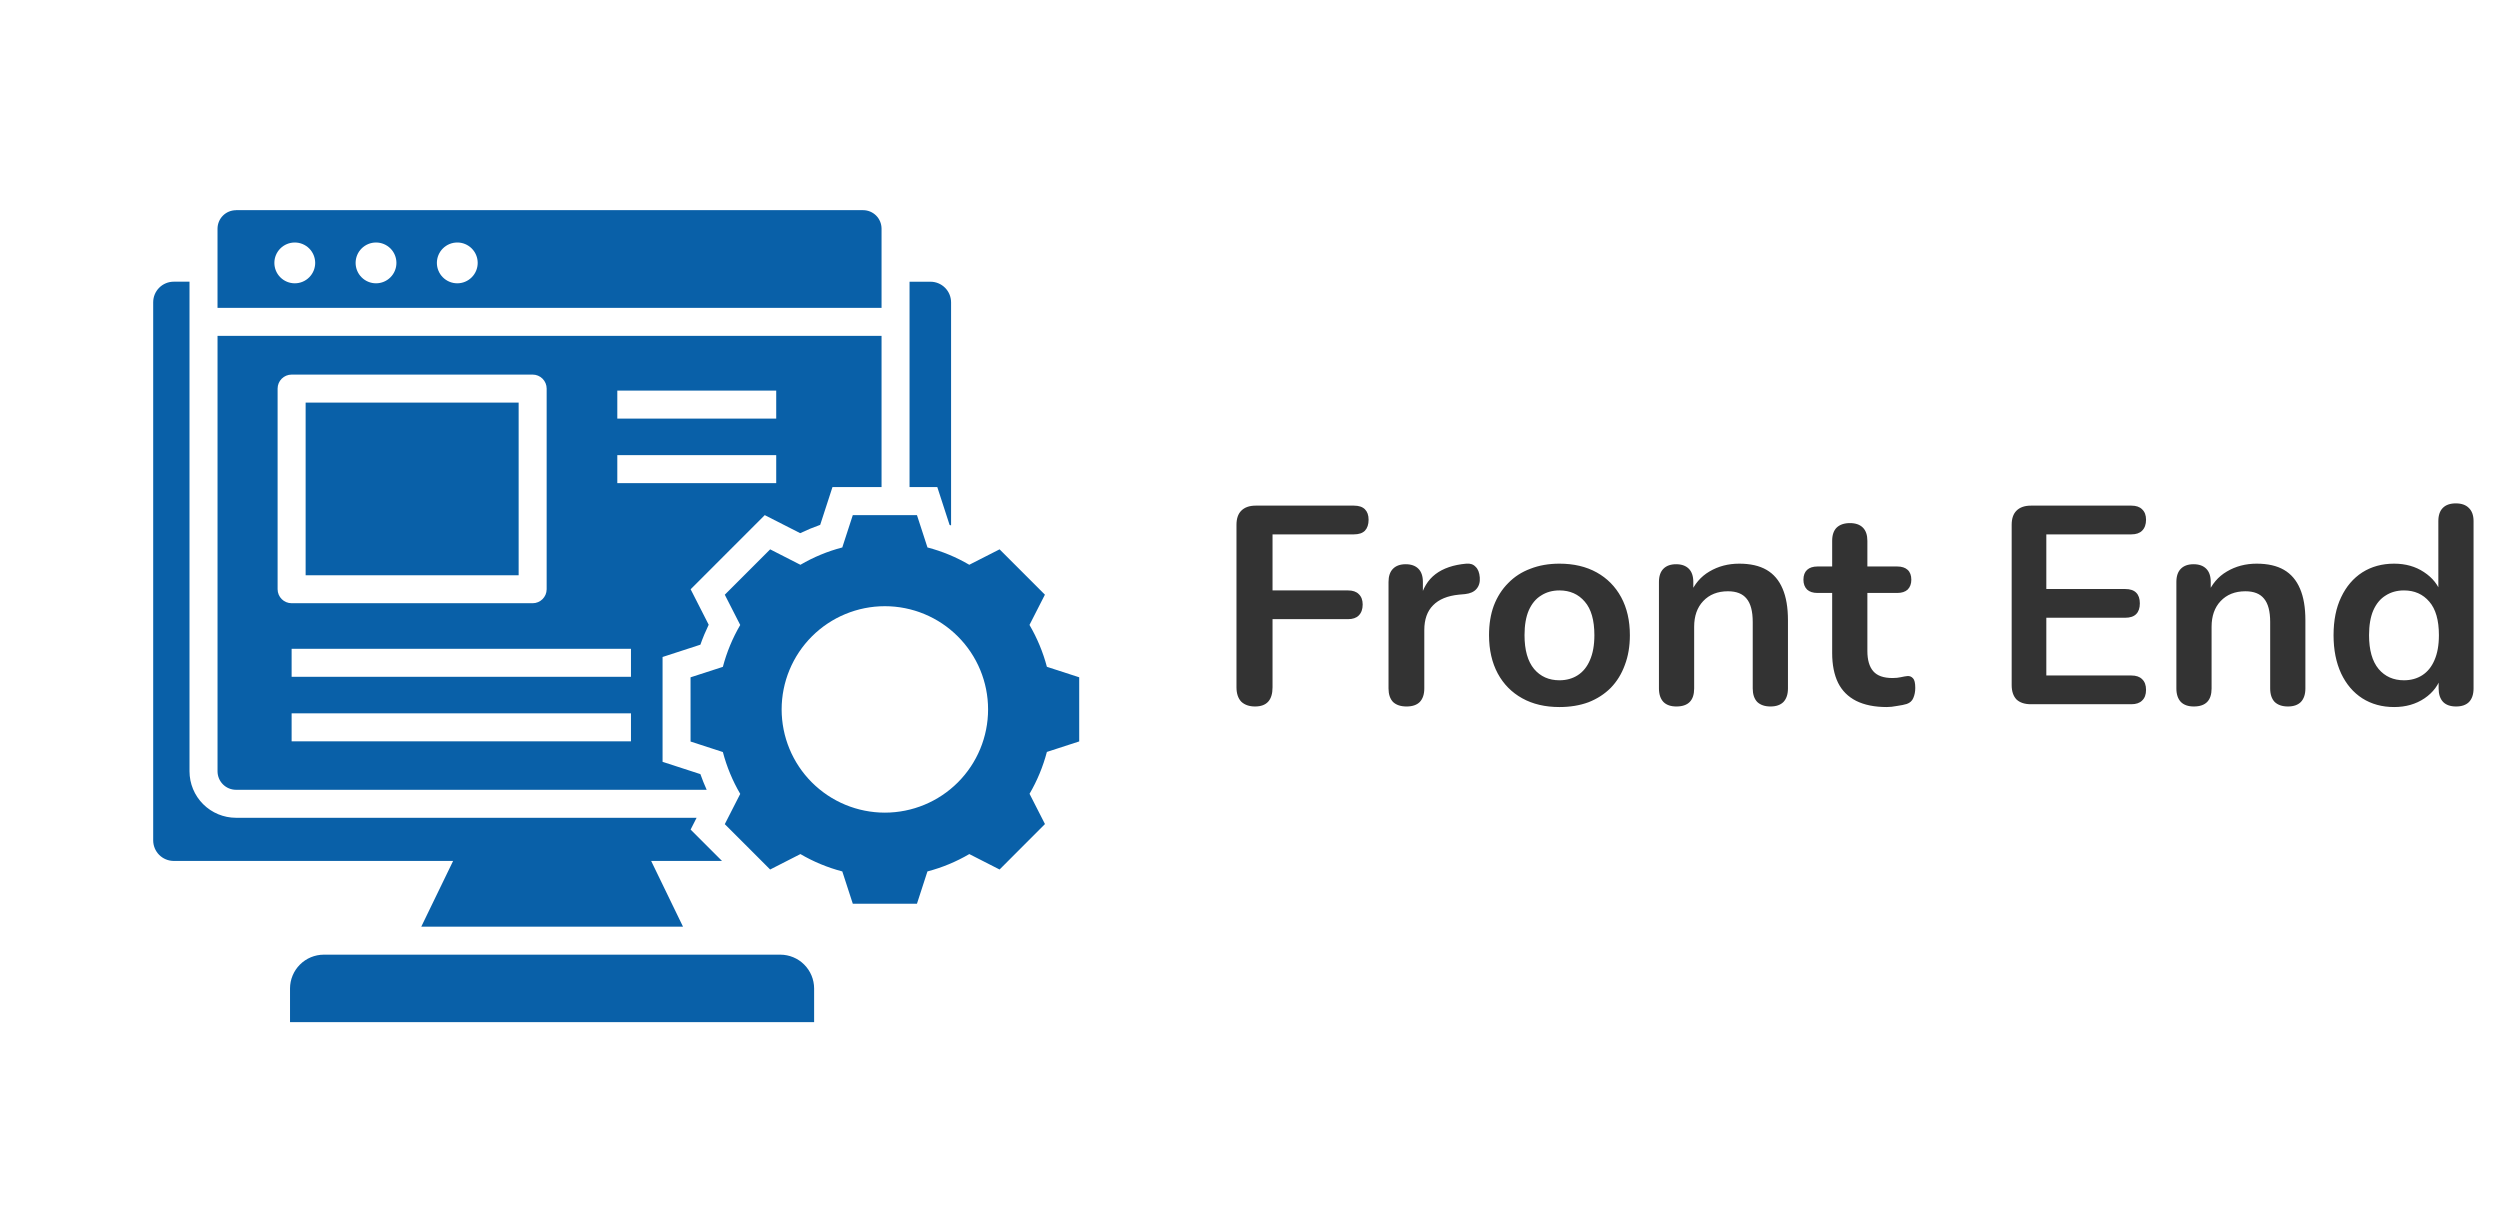
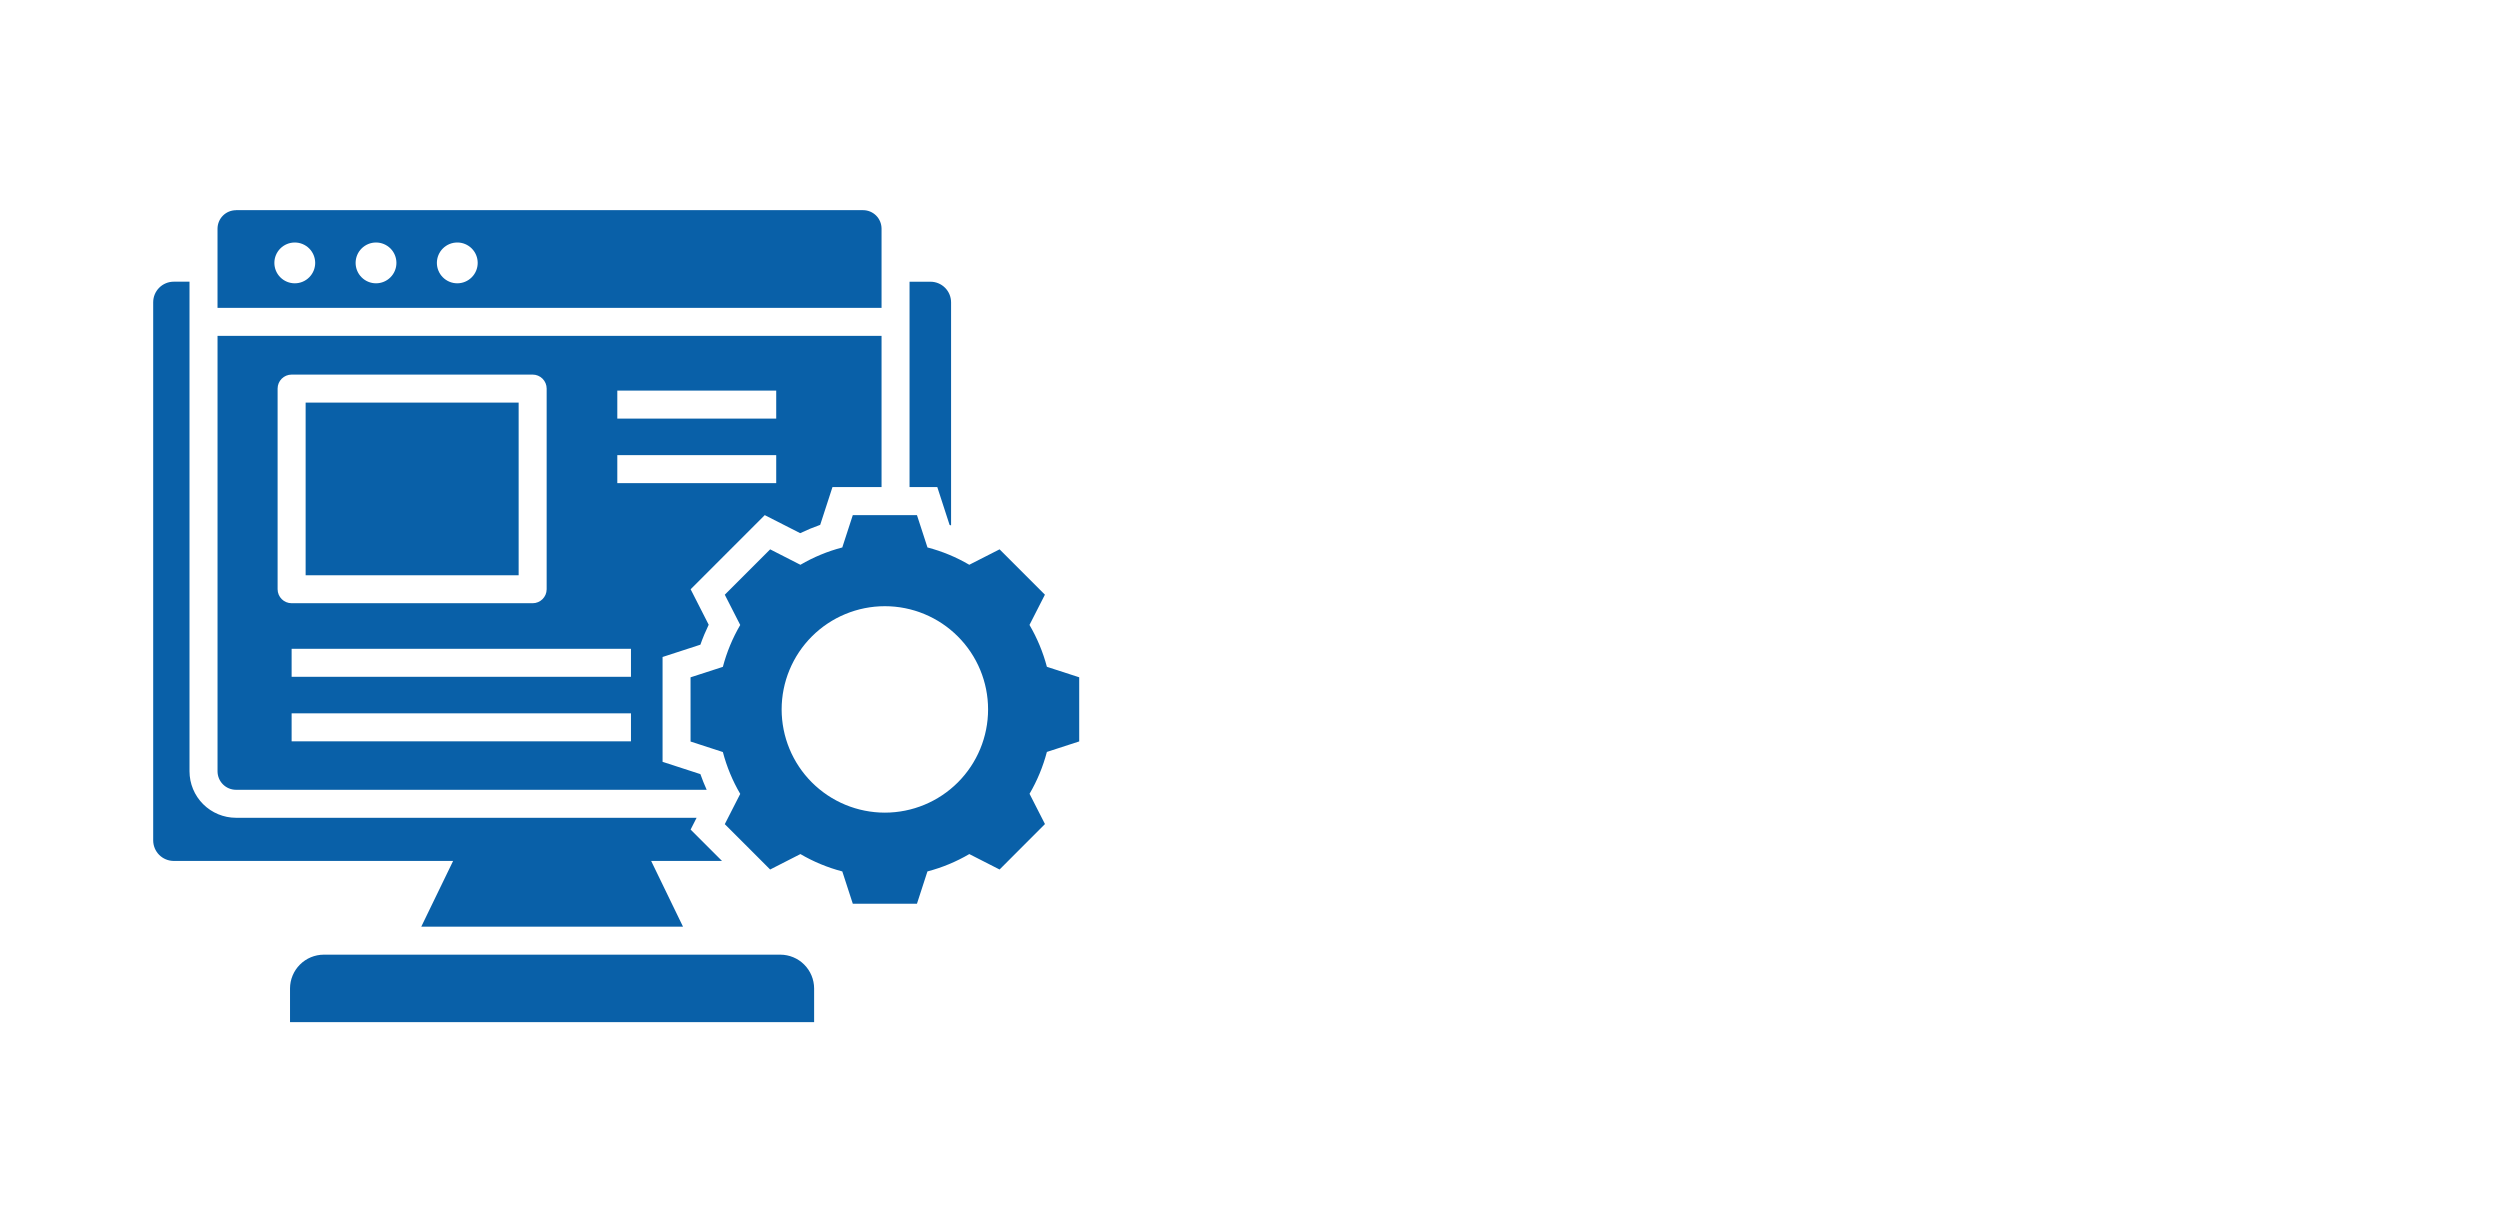
<svg xmlns="http://www.w3.org/2000/svg" width="142" height="70" viewBox="0 0 142 70" fill="none">
-   <path d="M71.288 40.128C70.957 40.128 70.696 40.037 70.504 39.856C70.323 39.664 70.232 39.392 70.232 39.04V29.808C70.232 29.456 70.323 29.189 70.504 29.008C70.696 28.816 70.968 28.72 71.32 28.72H76.904C77.181 28.72 77.389 28.789 77.528 28.928C77.667 29.067 77.736 29.264 77.736 29.52C77.736 29.787 77.667 29.995 77.528 30.144C77.389 30.283 77.181 30.352 76.904 30.352H72.28V33.536H76.568C76.835 33.536 77.037 33.605 77.176 33.744C77.325 33.883 77.4 34.08 77.4 34.336C77.4 34.603 77.325 34.811 77.176 34.96C77.037 35.099 76.835 35.168 76.568 35.168H72.28V39.04C72.28 39.765 71.949 40.128 71.288 40.128ZM79.892 40.128C79.561 40.128 79.305 40.043 79.124 39.872C78.954 39.691 78.868 39.435 78.868 39.104V33.056C78.868 32.725 78.954 32.475 79.124 32.304C79.295 32.133 79.535 32.048 79.844 32.048C80.153 32.048 80.394 32.133 80.564 32.304C80.735 32.475 80.82 32.725 80.82 33.056V34.064H80.66C80.809 33.424 81.103 32.939 81.54 32.608C81.978 32.277 82.559 32.08 83.284 32.016C83.508 31.995 83.684 32.053 83.812 32.192C83.951 32.32 84.031 32.523 84.052 32.8C84.073 33.067 84.01 33.285 83.86 33.456C83.722 33.616 83.508 33.712 83.22 33.744L82.868 33.776C82.218 33.84 81.727 34.043 81.396 34.384C81.066 34.715 80.9 35.184 80.9 35.792V39.104C80.9 39.435 80.815 39.691 80.644 39.872C80.474 40.043 80.223 40.128 79.892 40.128ZM88.577 40.16C87.766 40.16 87.062 39.995 86.465 39.664C85.867 39.333 85.403 38.864 85.073 38.256C84.742 37.637 84.577 36.912 84.577 36.08C84.577 35.451 84.667 34.891 84.849 34.4C85.041 33.899 85.313 33.472 85.665 33.12C86.017 32.757 86.438 32.485 86.929 32.304C87.419 32.112 87.969 32.016 88.577 32.016C89.387 32.016 90.091 32.181 90.689 32.512C91.286 32.843 91.75 33.312 92.081 33.92C92.411 34.528 92.577 35.248 92.577 36.08C92.577 36.709 92.481 37.275 92.289 37.776C92.107 38.277 91.841 38.709 91.489 39.072C91.137 39.424 90.715 39.696 90.225 39.888C89.734 40.069 89.185 40.16 88.577 40.16ZM88.577 38.64C88.971 38.64 89.318 38.544 89.617 38.352C89.915 38.16 90.145 37.877 90.305 37.504C90.475 37.12 90.561 36.645 90.561 36.08C90.561 35.227 90.379 34.592 90.017 34.176C89.654 33.749 89.174 33.536 88.577 33.536C88.182 33.536 87.835 33.632 87.537 33.824C87.238 34.005 87.003 34.288 86.833 34.672C86.673 35.045 86.593 35.515 86.593 36.08C86.593 36.923 86.774 37.563 87.137 38C87.499 38.427 87.979 38.64 88.577 38.64ZM95.219 40.128C94.9 40.128 94.654 40.043 94.484 39.872C94.313 39.691 94.228 39.435 94.228 39.104V33.056C94.228 32.725 94.313 32.475 94.484 32.304C94.654 32.133 94.894 32.048 95.204 32.048C95.513 32.048 95.753 32.133 95.924 32.304C96.094 32.475 96.18 32.725 96.18 33.056V34.144L96.004 33.744C96.238 33.179 96.601 32.752 97.091 32.464C97.593 32.165 98.158 32.016 98.787 32.016C99.417 32.016 99.934 32.133 100.34 32.368C100.745 32.603 101.049 32.96 101.252 33.44C101.454 33.909 101.556 34.507 101.556 35.232V39.104C101.556 39.435 101.47 39.691 101.3 39.872C101.129 40.043 100.884 40.128 100.564 40.128C100.244 40.128 99.993 40.043 99.811 39.872C99.641 39.691 99.555 39.435 99.555 39.104V35.328C99.555 34.72 99.438 34.277 99.204 34C98.98 33.723 98.627 33.584 98.147 33.584C97.561 33.584 97.091 33.771 96.74 34.144C96.398 34.507 96.228 34.992 96.228 35.6V39.104C96.228 39.787 95.891 40.128 95.219 40.128ZM107.171 40.16C106.478 40.16 105.896 40.043 105.427 39.808C104.968 39.573 104.627 39.232 104.403 38.784C104.179 38.325 104.067 37.76 104.067 37.088V33.68H103.235C102.979 33.68 102.782 33.616 102.643 33.488C102.504 33.349 102.435 33.163 102.435 32.928C102.435 32.683 102.504 32.496 102.643 32.368C102.782 32.24 102.979 32.176 103.235 32.176H104.067V30.72C104.067 30.389 104.152 30.139 104.323 29.968C104.504 29.797 104.755 29.712 105.075 29.712C105.395 29.712 105.64 29.797 105.811 29.968C105.982 30.139 106.067 30.389 106.067 30.72V32.176H107.763C108.019 32.176 108.216 32.24 108.355 32.368C108.494 32.496 108.563 32.683 108.563 32.928C108.563 33.163 108.494 33.349 108.355 33.488C108.216 33.616 108.019 33.68 107.763 33.68H106.067V36.976C106.067 37.488 106.179 37.872 106.403 38.128C106.627 38.384 106.99 38.512 107.491 38.512C107.672 38.512 107.832 38.496 107.971 38.464C108.11 38.432 108.232 38.411 108.339 38.4C108.467 38.389 108.574 38.432 108.659 38.528C108.744 38.613 108.787 38.795 108.787 39.072C108.787 39.285 108.75 39.477 108.675 39.648C108.611 39.808 108.488 39.92 108.307 39.984C108.168 40.027 107.987 40.064 107.763 40.096C107.539 40.139 107.342 40.16 107.171 40.16ZM115.351 40C114.999 40 114.727 39.909 114.535 39.728C114.354 39.536 114.263 39.264 114.263 38.912V29.808C114.263 29.456 114.354 29.189 114.535 29.008C114.727 28.816 114.999 28.72 115.351 28.72H121.063C121.33 28.72 121.533 28.789 121.671 28.928C121.821 29.067 121.895 29.264 121.895 29.52C121.895 29.787 121.821 29.995 121.671 30.144C121.533 30.283 121.33 30.352 121.063 30.352H116.231V33.456H120.711C120.989 33.456 121.197 33.525 121.335 33.664C121.474 33.803 121.543 34.005 121.543 34.272C121.543 34.539 121.474 34.741 121.335 34.88C121.197 35.019 120.989 35.088 120.711 35.088H116.231V38.368H121.063C121.33 38.368 121.533 38.437 121.671 38.576C121.821 38.715 121.895 38.917 121.895 39.184C121.895 39.451 121.821 39.653 121.671 39.792C121.533 39.931 121.33 40 121.063 40H115.351ZM124.61 40.128C124.29 40.128 124.045 40.043 123.874 39.872C123.703 39.691 123.618 39.435 123.618 39.104V33.056C123.618 32.725 123.703 32.475 123.874 32.304C124.045 32.133 124.285 32.048 124.594 32.048C124.903 32.048 125.143 32.133 125.314 32.304C125.485 32.475 125.57 32.725 125.57 33.056V34.144L125.394 33.744C125.629 33.179 125.991 32.752 126.482 32.464C126.983 32.165 127.549 32.016 128.178 32.016C128.807 32.016 129.325 32.133 129.73 32.368C130.135 32.603 130.439 32.96 130.642 33.44C130.845 33.909 130.946 34.507 130.946 35.232V39.104C130.946 39.435 130.861 39.691 130.69 39.872C130.519 40.043 130.274 40.128 129.954 40.128C129.634 40.128 129.383 40.043 129.202 39.872C129.031 39.691 128.946 39.435 128.946 39.104V35.328C128.946 34.72 128.829 34.277 128.594 34C128.37 33.723 128.018 33.584 127.538 33.584C126.951 33.584 126.482 33.771 126.13 34.144C125.789 34.507 125.618 34.992 125.618 35.6V39.104C125.618 39.787 125.282 40.128 124.61 40.128ZM135.986 40.16C135.303 40.16 134.7 39.995 134.178 39.664C133.666 39.333 133.266 38.864 132.978 38.256C132.69 37.637 132.546 36.912 132.546 36.08C132.546 35.237 132.69 34.517 132.978 33.92C133.266 33.312 133.666 32.843 134.178 32.512C134.7 32.181 135.303 32.016 135.986 32.016C136.636 32.016 137.202 32.176 137.682 32.496C138.172 32.816 138.503 33.237 138.674 33.76H138.498V29.6C138.498 29.269 138.583 29.019 138.754 28.848C138.924 28.677 139.17 28.592 139.49 28.592C139.81 28.592 140.055 28.677 140.226 28.848C140.407 29.019 140.498 29.269 140.498 29.6V39.104C140.498 39.435 140.412 39.691 140.242 39.872C140.071 40.043 139.826 40.128 139.506 40.128C139.186 40.128 138.94 40.043 138.77 39.872C138.599 39.691 138.514 39.435 138.514 39.104V37.856L138.69 38.336C138.53 38.891 138.204 39.333 137.714 39.664C137.223 39.995 136.647 40.16 135.986 40.16ZM136.546 38.64C136.94 38.64 137.287 38.544 137.586 38.352C137.884 38.16 138.114 37.877 138.274 37.504C138.444 37.12 138.53 36.645 138.53 36.08C138.53 35.227 138.348 34.592 137.986 34.176C137.623 33.749 137.143 33.536 136.546 33.536C136.151 33.536 135.804 33.632 135.506 33.824C135.207 34.005 134.972 34.288 134.802 34.672C134.642 35.045 134.562 35.515 134.562 36.08C134.562 36.923 134.743 37.563 135.106 38C135.468 38.427 135.948 38.64 136.546 38.64Z" fill="#333333" />
  <path fill-rule="evenodd" clip-rule="evenodd" d="M18.395 54.225H44.326C44.834 54.227 45.32 54.429 45.678 54.788C46.037 55.147 46.24 55.633 46.242 56.141V58.057H16.473V56.141C16.475 55.633 16.678 55.147 17.037 54.788C17.396 54.429 17.882 54.227 18.389 54.225H18.395ZM55.057 32.079L55.154 32.028L56.776 31.202L58.063 32.489L59.351 33.778L58.524 35.399L58.474 35.497H58.475C58.91 36.241 59.243 37.04 59.463 37.873L59.566 37.908L61.299 38.47V42.113L59.566 42.676L59.463 42.71V42.71C59.244 43.544 58.913 44.343 58.478 45.087L58.527 45.185L59.354 46.806L58.063 48.099L56.776 49.388L55.154 48.561L55.057 48.511C54.313 48.947 53.513 49.279 52.679 49.497L52.645 49.6L52.083 51.332H48.439L47.876 49.6L47.843 49.497C47.009 49.279 46.207 48.947 45.463 48.511L45.365 48.561L43.744 49.388L42.457 48.099L41.168 46.812L41.995 45.191L42.045 45.093C41.609 44.349 41.278 43.55 41.059 42.716L40.956 42.682L39.224 42.119L39.223 38.472L40.956 37.911L41.059 37.876H41.059C41.278 37.043 41.61 36.243 42.045 35.499L41.995 35.401L41.168 33.78L43.745 31.203L45.365 32.03L45.464 32.08H45.464C46.208 31.644 47.009 31.312 47.844 31.095L47.876 30.99L48.439 29.258H52.083L52.646 30.99L52.68 31.095H52.679C53.514 31.312 54.313 31.644 55.057 32.08L55.057 32.079ZM50.261 34.432C48.706 34.432 47.215 35.049 46.115 36.149C45.016 37.248 44.398 38.739 44.397 40.294C44.397 41.849 45.015 43.341 46.114 44.44C47.214 45.54 48.705 46.158 50.26 46.158C51.815 46.158 53.307 45.54 54.406 44.441C55.506 43.341 56.123 41.85 56.123 40.295C56.123 38.74 55.506 37.249 54.406 36.15C53.307 35.05 51.816 34.432 50.261 34.432ZM13.402 11.937H49.025C49.302 11.938 49.567 12.048 49.764 12.244C49.96 12.44 50.07 12.706 50.072 12.983V17.487H12.355V12.986C12.357 12.709 12.467 12.443 12.663 12.247C12.859 12.051 13.125 11.941 13.402 11.94L13.402 11.937ZM16.564 40.518H35.839V42.107H16.564V40.518ZM16.564 36.851H35.839V38.441H16.564V36.851ZM35.063 25.852H44.089V27.441H35.063V25.852ZM35.063 22.185H44.089V23.776H35.063V22.185ZM16.568 21.277H30.255C30.466 21.277 30.668 21.361 30.817 21.51C30.966 21.659 31.05 21.862 31.05 22.073V33.47C31.049 33.908 30.693 34.263 30.255 34.263H16.564C16.125 34.263 15.768 33.907 15.768 33.467V22.073C15.768 21.633 16.125 21.277 16.564 21.277L16.568 21.277ZM29.463 22.868L17.36 22.868V32.676H29.459V22.868L29.463 22.868ZM50.075 19.079H12.356V43.812C12.357 44.09 12.467 44.356 12.663 44.552C12.859 44.748 13.125 44.859 13.402 44.86H40.139C40.008 44.568 39.889 44.271 39.782 43.97L37.634 43.272V37.317L39.782 36.618C39.918 36.232 40.076 35.854 40.254 35.485L39.228 33.47L43.438 29.259L45.451 30.284C45.821 30.106 46.2 29.949 46.587 29.812L47.285 27.664H50.072V19.079L50.075 19.079ZM25.974 13.774C25.666 13.774 25.372 13.896 25.154 14.113C24.937 14.33 24.815 14.625 24.815 14.933C24.815 15.24 24.937 15.535 25.154 15.752C25.372 15.97 25.666 16.092 25.974 16.092C26.281 16.092 26.576 15.97 26.793 15.752C27.011 15.535 27.133 15.24 27.133 14.933C27.133 14.625 27.011 14.33 26.794 14.113C26.576 13.895 26.281 13.773 25.974 13.774ZM21.358 13.774C21.051 13.774 20.756 13.896 20.539 14.113C20.321 14.33 20.199 14.625 20.199 14.933C20.199 15.24 20.321 15.535 20.539 15.752C20.756 15.97 21.051 16.092 21.358 16.092C21.666 16.092 21.96 15.97 22.178 15.752C22.395 15.535 22.517 15.24 22.517 14.933C22.517 14.625 22.395 14.33 22.178 14.113C21.96 13.896 21.666 13.774 21.358 13.774ZM16.744 13.774C16.436 13.774 16.141 13.896 15.924 14.113C15.706 14.33 15.584 14.625 15.584 14.933C15.584 15.24 15.706 15.535 15.924 15.752C16.141 15.97 16.436 16.092 16.744 16.092C17.051 16.092 17.346 15.97 17.563 15.752C17.78 15.535 17.903 15.24 17.903 14.933C17.902 14.625 17.78 14.331 17.563 14.113C17.346 13.896 17.051 13.774 16.744 13.774ZM38.795 52.635L38.146 51.297L36.985 48.9H41.008L39.227 47.119L39.567 46.45L13.402 46.45C12.703 46.449 12.032 46.17 11.538 45.676C11.043 45.182 10.765 44.511 10.764 43.812V16H9.867C9.558 16 9.261 16.124 9.042 16.343C8.824 16.562 8.701 16.859 8.701 17.168V47.735C8.702 48.044 8.825 48.34 9.043 48.559C9.262 48.777 9.558 48.9 9.867 48.901H25.737L24.576 51.297L23.928 52.635L38.795 52.635ZM54.021 29.842V17.169C54.02 16.86 53.897 16.563 53.678 16.345C53.46 16.126 53.164 16.003 52.855 16.002H51.662V27.667H53.239L53.937 29.817L54.021 29.842Z" fill="#0960A8" />
</svg>